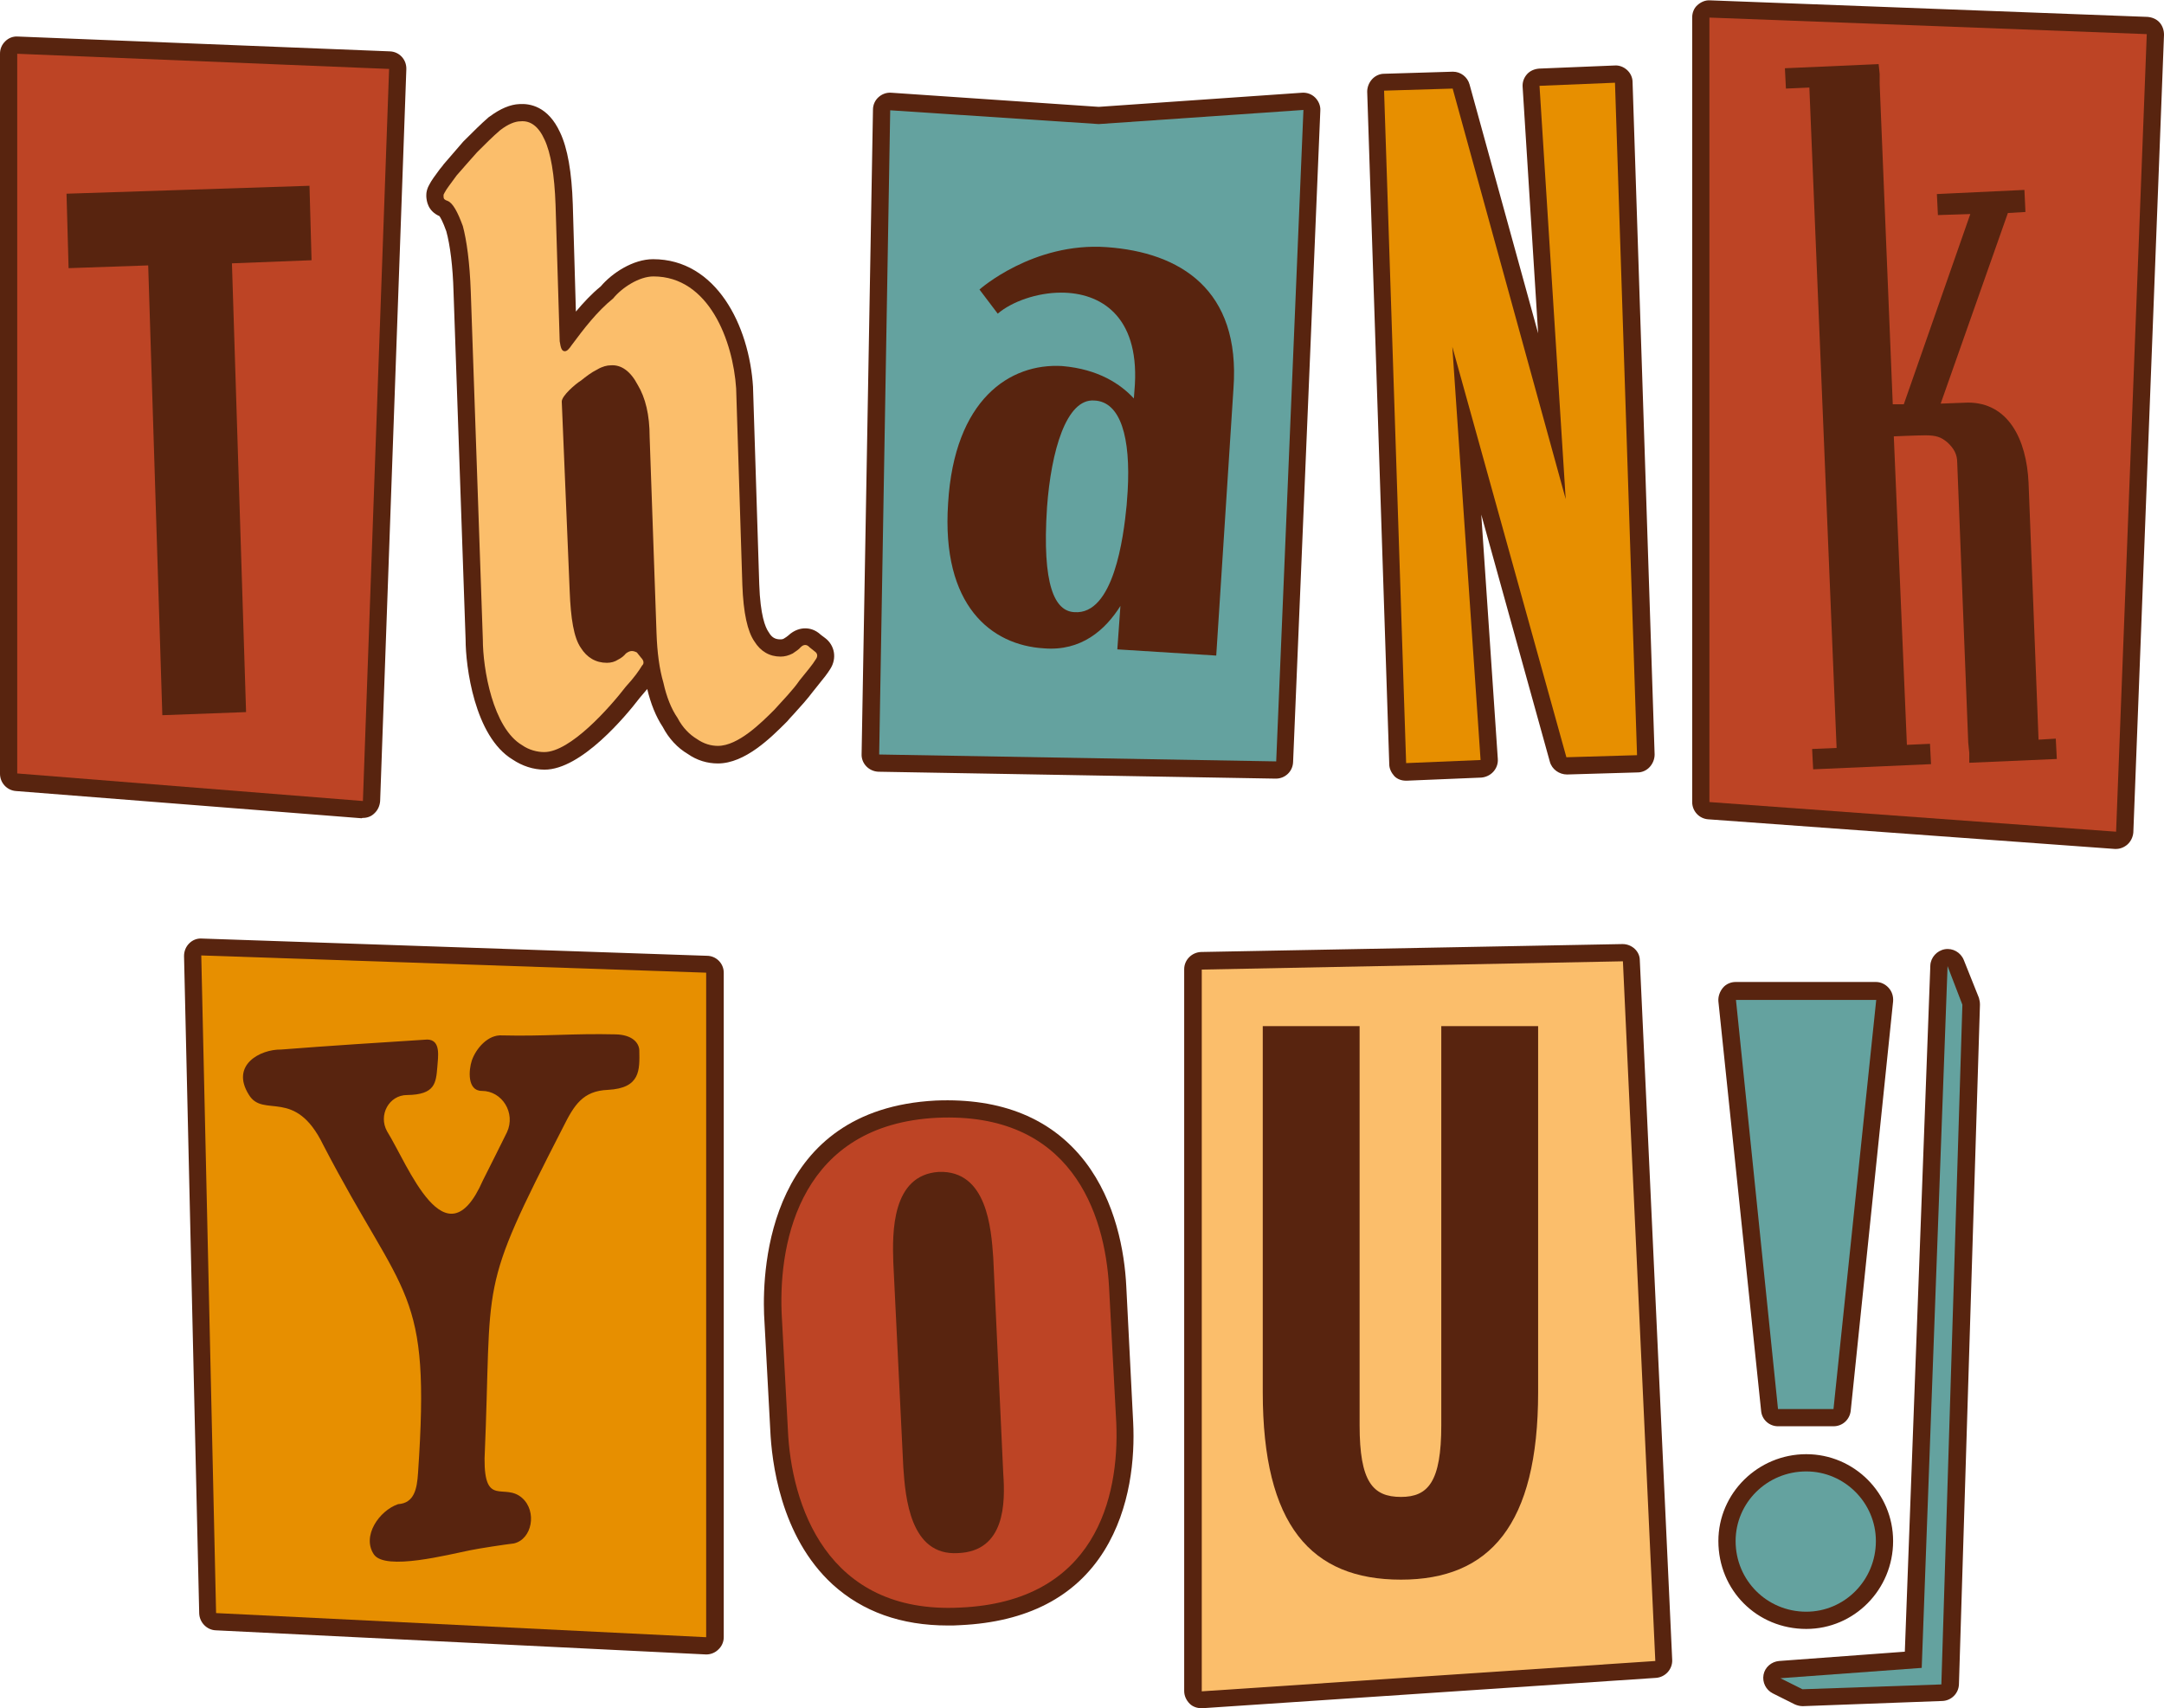
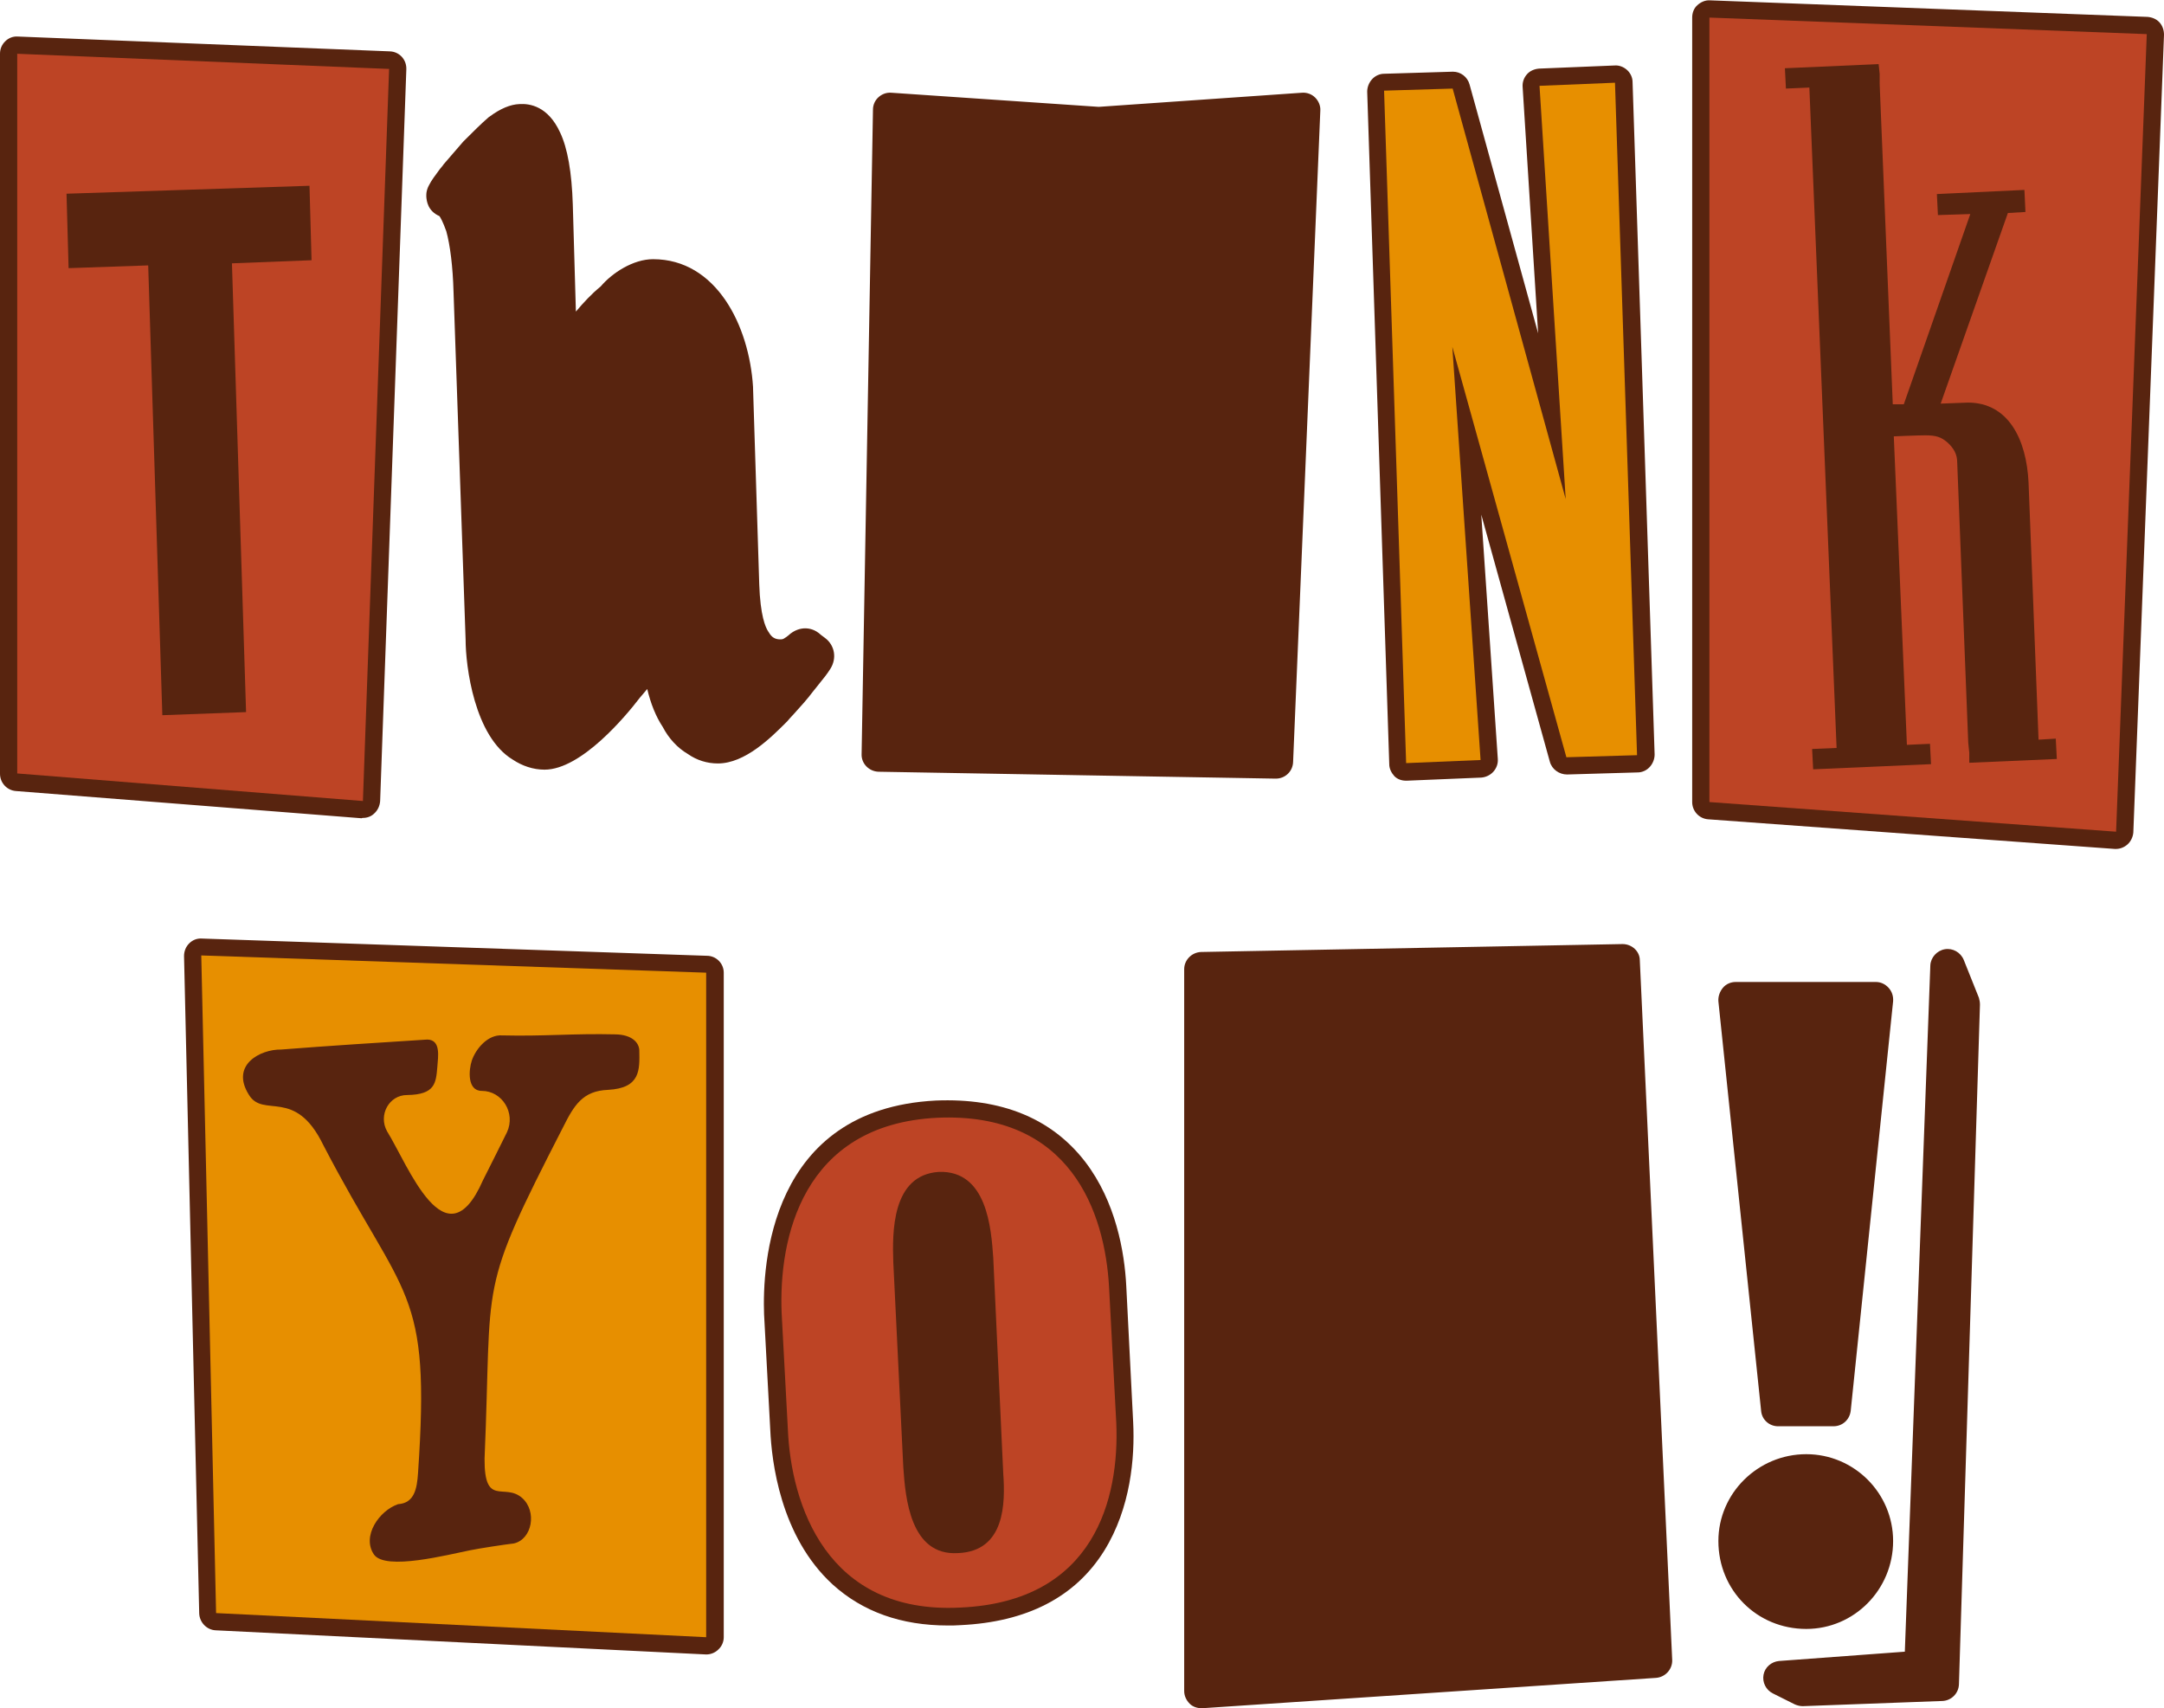
<svg xmlns="http://www.w3.org/2000/svg" height="495.6" preserveAspectRatio="xMidYMid meet" version="1.0" viewBox="0.0 -0.1 627.9 495.6" width="627.9" zoomAndPan="magnify">
  <g id="change1_1">
    <path d="M210,282.1v192.8c0,1.4-0.6,2.7-1.6,3.6c-0.9,0.9-2.2,1.4-3.4,1.4c-0.1,0-0.2,0-0.2,0l-142.2-7 c-2.6-0.1-4.7-2.3-4.8-4.9l-4.4-190.7c0-1.4,0.5-2.7,1.5-3.7c1-1,2.3-1.5,3.7-1.4l146.5,5C207.8,277.2,210,279.4,210,282.1z M404.6,225.1c0.9,0.9,2.1,1.3,3.4,1.3c0.1,0,0.1,0,0.2,0l21.6-0.9c1.3-0.1,2.6-0.7,3.5-1.7c0.9-1,1.4-2.3,1.3-3.7l-4.8-70.9 l19.9,71.7c0.6,2.2,2.7,3.7,5,3.7l20.5-0.6c1.3,0,2.6-0.6,3.5-1.6c0.9-1,1.4-2.3,1.4-3.6l-6.4-195.1c0-1.3-0.6-2.6-1.6-3.5 c-1-0.9-2.3-1.4-3.6-1.3l-21.9,0.9c-1.3,0.1-2.6,0.6-3.5,1.6c-0.9,1-1.4,2.3-1.3,3.7l4.5,71.5l-19.9-72.2c-0.6-2.2-2.6-3.7-4.8-3.7 c0,0-0.1,0-0.1,0l-19.9,0.6c-1.3,0-2.6,0.6-3.5,1.6c-0.9,1-1.4,2.3-1.4,3.6l6.4,195.1C403.1,222.9,403.7,224.1,404.6,225.1z M328.8,412.6l-2-39.5c-0.5-10.1-3.1-24.6-11.9-36.1c-9.7-12.6-24.3-18.6-43.4-17.8c-48.4,2.5-50.3,48.1-49.8,62l1.8,33.6 c0.4,8.8,2.8,30.8,18.1,44.8c8.7,7.9,19.9,11.9,33.4,11.9c1.2,0,2.5,0,3.7-0.1c19.2-0.9,33.3-8.1,41.7-21.6 C328.1,437.4,329.3,422.7,328.8,412.6C328.9,412.6,328.8,412.6,328.8,412.6z M626.6,6.4c-0.9-1-2.2-1.5-3.5-1.6L496.2,0 c-1.4-0.1-2.7,0.5-3.7,1.4c-1,0.9-1.5,2.2-1.5,3.6v227.6c0,2.6,2,4.8,4.6,5l118,8.6c0.1,0,0.2,0,0.4,0c1.2,0,2.4-0.5,3.3-1.3 c1-0.9,1.6-2.2,1.7-3.5L627.9,10C627.9,8.7,627.5,7.4,626.6,6.4z M105.3,237.2c1.2,0,2.4-0.4,3.3-1.3c1-0.9,1.6-2.2,1.7-3.6 L117.9,20c0.1-2.8-2-5.1-4.8-5.2L5.2,10.5c-1.4-0.1-2.7,0.4-3.7,1.4S0,14.1,0,15.5v208.9c0,2.6,2,4.8,4.6,5l100.3,7.9 C105.1,237.2,105.2,237.2,105.3,237.2z M470.8,273.8l-122.3,2.3c-2.7,0.1-4.9,2.3-4.9,5v209.4c0,1.4,0.6,2.7,1.6,3.7 c0.9,0.9,2.2,1.3,3.4,1.3c0.1,0,0.2,0,0.3,0l131.6-8.8c2.7-0.2,4.8-2.5,4.7-5.2l-9.4-203C475.8,275.9,473.5,273.8,470.8,273.8z M127.5,62.6c0.3,0.4,1,1.6,2,4.4c1.1,4,1.9,10.2,2.1,17.7l3.5,100.8c0,7.5,2.5,28.1,13.7,34.8c2.7,1.8,5.9,2.9,9.2,2.9 c10.7,0,23.7-15.7,27.6-20.8c0.8-0.9,1.5-1.8,2.2-2.6c1,4.2,2.5,8,4.5,11c1.7,3.3,4.3,6.1,7.2,7.8c2.7,1.9,5.7,2.8,8.8,2.8 c7.9,0,15.4-7.5,19.9-12c0.1-0.1,0.1-0.1,0.2-0.2c0.6-0.7,1.2-1.4,1.8-2c2-2.2,4-4.4,5.8-6.8c0.6-0.7,1.1-1.4,1.6-2 c1.4-1.7,2.5-3.1,3.3-4.4c2-3.1,1.3-6.9-1.5-9l-1.2-0.9c-1.7-1.6-3.4-1.9-4.6-1.9c-1.2,0-3.1,0.4-4.9,2.1c-0.2,0.2-0.8,0.6-1.3,0.9 c-0.4,0.2-0.7,0.2-1,0.2c-1.5,0-2.5-0.6-3.3-2c-0.1-0.1-0.1-0.2-0.2-0.3c-0.8-1.2-2.3-4.6-2.6-13.7l-1.8-57c0-0.1,0-0.1,0-0.2 c-1.1-17.9-10.7-37.1-29-37.1c-5.8,0-11.9,4-15.2,7.9c-2.7,2.2-5,4.7-7.2,7.3l-0.9-31.1c-0.3-9.3-1.5-16.3-3.7-20.9 c-3.5-7.6-8.8-8.4-11.8-8.2c-2.6,0.1-5.5,1.3-8.6,3.6c-0.1,0.1-0.2,0.1-0.3,0.2c-2.2,1.9-4.6,4.3-7,6.7c-0.1,0.1-0.2,0.2-0.2,0.2 l-0.2,0.2c-2,2.3-4,4.6-5.7,6.6c-0.1,0.1-0.1,0.2-0.2,0.3l-0.9,1.1c-1.4,1.9-2.4,3.2-3.1,4.6l-0.3,0.6c-0.3,0.7-0.5,1.5-0.5,2.2V57 C123.8,58.2,124.1,61.1,127.5,62.6z M569.8,278.4c-0.9-2.2-3.2-3.5-5.5-3.1c-2.3,0.4-4.1,2.4-4.2,4.7l-7.4,199.1l-36.5,2.7 c-2.2,0.2-4.1,1.8-4.5,4c-0.4,2.2,0.7,4.4,2.7,5.4l6.4,3.2c0.7,0.3,1.5,0.5,2.2,0.5c0.1,0,0.1,0,0.2,0l40.4-1.5 c2.6-0.1,4.7-2.2,4.8-4.8l6.1-197.2c0-0.7-0.1-1.3-0.3-2L569.8,278.4z M549.3,447c0-13.9-11.3-25.2-25.2-25.2 c-14,0-25.5,11.3-25.5,25.2c0,14.3,11.2,25.5,25.5,25.5C538,472.5,549.3,461.1,549.3,447z M515.9,413.7H532c2.6,0,4.7-1.9,5-4.5 l12.3-118.8c0.1-1.4-0.3-2.8-1.3-3.9s-2.3-1.7-3.7-1.7h-40.7c-1.4,0-2.8,0.6-3.7,1.7s-1.4,2.5-1.3,3.9L511,409.2 C511.2,411.8,513.4,413.7,515.9,413.7z M254.9,223.8l115.2,2c0,0,0.1,0,0.1,0c2.7,0,4.9-2.1,5-4.8l7.9-189c0.1-1.4-0.5-2.8-1.5-3.8 c-1-1-2.4-1.5-3.8-1.4l-59,4.1l-60.2-4.1c-1.4-0.1-2.7,0.4-3.7,1.3c-1,0.9-1.6,2.2-1.6,3.6L250,218.7 C249.9,221.4,252.1,223.7,254.9,223.8z" fill="#58240f" />
  </g>
  <g id="change2_1">
    <path d="M468.6,23.9l6.4,195.1l-20.5,0.6l-33.1-119.1l8.2,119.9l-21.6,0.9l-6.4-195.1l19.9-0.6l32.8,119.1l-7.6-119.9 L468.6,23.9z M58.4,277.1l146.5,5v192.8l-142.2-7L58.4,277.1z M72.2,317.5c4.2,7,13.4-2.3,21.6,14.6c23.7,45.6,31.2,41,27.5,95.1 c-0.3,4.7-1.1,8.8-5.8,9.1c-5.5,1.9-10.6,9.3-7,14.6c3.3,4.8,21.7,0,27.8-1.2c2.9-0.6,10.2-1.7,12.8-2c5.3-1.2,6.8-9.3,2.4-13.2 c-5.1-4.5-11,2.8-10.9-11.4c2.3-53.4-2.3-47.3,22.8-96.2c3.2-6.4,5.7-10.5,13-10.8c9.5-0.5,9.2-5.8,9.1-11.5 c-0.1-2.2-2.1-4.5-6.9-4.6c-12.3-0.3-20.6,0.6-32.9,0.3c-4.1-0.3-7.6,3.8-8.8,7.3c-0.9,2.7-1.4,8.8,2.9,8.8c5.9,0,9.9,6.4,7.3,12 c-1.5,3-5.4,10.9-7,14c-10.8,24.6-21.7-4.5-27.8-14.3c-2.6-4.7,0.6-10.5,5.8-10.5c8.2-0.1,8.4-3.5,8.8-8.2c0.2-2.9,1.1-7.8-2.9-7.9 c-14,0.9-28.4,1.8-42.4,2.9C75.5,304.3,66.8,308.9,72.2,317.5z" fill="#e78f00" />
  </g>
  <g id="change3_1">
    <path d="M5,15.5l107.9,4.4l-7.6,212.4L5,224.3V15.5z M19.3,56.1l0.6,21.6L43,76.9l4.1,130.5l24.3-0.9L67.3,76.3 l23.1-0.9l-0.6-21.6L19.3,56.1z M496,5v227.6l118,8.6l8.9-231.4L496,5z M571.4,221.2v-2.9l-0.3-2.9l-3.2-81.3c0-2.3-0.9-4.1-2.9-5.9 c-1.8-1.5-3.2-2-6.4-2c-2.3,0-9.1,0.3-9.1,0.3l3.8,89.5l6.7-0.3l0.3,5.9l-34.2,1.5l-0.3-5.9l7.1-0.3l-7.9-191.6l-6.8,0.3l-0.3-5.9 l27.2-1.2l0.3,2.9v2.9l3.8,92.9h3.2L571.7,62l-9.4,0.3l-0.3-6.1l25.4-1.2l0.3,6.4l-5.1,0.3L563.1,117l7.9-0.3 c11.7,0,17,10.6,17.6,23.2l2.9,74.6l5-0.3l0.3,5.9L571.4,221.2z M323.9,412.8c0.9,21.6-6.1,51.8-45.3,53.5 c-38.9,2-49.1-30.1-50-51.8l-1.8-33.6c-0.9-21.6,5.9-54.7,45-56.7c38.9-1.8,48.8,27.5,50,49.1L323.9,412.8z M291.1,427.4l-2.9-62.6 c-0.6-8.5-1.8-25.4-15.8-24.9c-13.7,0.9-13.5,17.6-13.2,26.3l2.9,59.4c0.6,8.8,2,25.7,15.8,24.9C291.7,450,291.7,435.9,291.1,427.4z" fill="#bd4425" />
  </g>
  <g id="change4_1">
-     <path d="M236.4,188.9c0.9,0.6,0.9,1.5,0.3,2.3c-0.9,1.5-2.6,3.5-4.7,6.1c-2,2.9-4.7,5.6-7.3,8.5 c-3.8,3.8-10.5,10.5-16.4,10.5c-2,0-4.1-0.6-6.1-2c-2-1.2-4.1-3.2-5.6-6.1c-1.8-2.6-3.2-6.1-4.1-10.2c-1.2-4.1-1.8-8.8-2-14.3l-2-57 c0-6.4-1.2-11.4-3.5-15.2c-2-3.8-4.7-5.9-7.9-5.6c-0.9,0-2.3,0.3-3.8,1.2c-1.8,0.9-3.2,2-4.7,3.2c-1.5,0.9-5.6,4.4-5.6,6.1l2.3,55 c0.3,7.9,1.2,13.5,3.2,16.4c1.8,2.9,4.4,4.4,7.6,4.4c1.2,0,2.3-0.3,3.2-0.9c1.2-0.6,1.8-1.2,2.3-1.8c1.2-0.9,2-0.9,3.2-0.3l1.2,1.5 c0.9,0.9,0.9,1.8,0.3,2.3c-0.9,1.5-2.3,3.5-4.7,6.1c-4.7,6.1-16.1,19-23.7,19c-2,0-4.4-0.6-6.4-2c-8.5-5-11.4-22.2-11.4-30.7 l-3.5-100.9c-0.3-8.5-1.2-14.9-2.3-19c-1.5-4.1-2.9-6.7-4.4-7.3c-0.9-0.3-1.2-0.6-1.2-1.2v-0.3v-0.3l0.3-0.6c0.6-1.2,1.8-2.6,3.5-5 c1.8-2,3.8-4.4,5.9-6.7c2.3-2.3,4.7-4.7,6.7-6.4c2.3-1.8,4.4-2.6,5.9-2.6c2.9-0.3,5.3,1.5,7,5.3c1.8,3.8,2.9,10.2,3.2,19l1.2,39.5 c0.3,2,0.6,2.9,1.5,2.9c0.6,0,1.2-0.6,2-1.8c3.5-4.7,7.3-9.7,12-13.5c2.6-3.2,7.6-6.4,11.7-6.4c16.1,0,23.1,18.7,24,32.5l1.8,57 c0.3,8.2,1.5,13.5,3.5,16.4c1.8,2.9,4.4,4.4,7.6,4.4c1.2,0,2.3-0.3,3.5-0.9c0.9-0.6,1.8-1.2,2.3-1.8c0.9-0.9,1.8-0.9,2.6,0 L236.4,188.9z M470.9,278.8l9.4,203l-131.6,8.8V281.2L470.9,278.8z M446.3,297.6h-28.1v115.8c0,16.4-3.8,20.8-11.7,20.8 c-8.2,0-12-4.4-12-20.8V297.6h-28.1v106.2c0,38.6,14,54.4,40.1,54.4c25.7,0,39.8-15.8,39.8-54.4V297.6z" fill="#fbbe6b" />
-   </g>
+     </g>
  <g id="change5_1">
-     <path d="M318.8,35.9l59.4-4.1l-7.9,189l-115.2-2l3.2-186.9L318.8,35.9z M321.1,71.6c-21.4-1.5-36.9,12.3-36.9,12.3 l5.3,7c4.1-3.5,11.4-6.1,18.4-6.1c11.4,0,22.5,6.7,21.4,26.6l-0.3,4.1c-3.8-4.1-10.2-8.5-20.8-9.4c-15.2-0.9-31.3,9.7-33.1,39.8 c-2,29.8,12.6,41.2,27.8,42.1c10.8,0.9,17.8-5.3,22.2-12.3l-0.9,12.6l28.7,1.8l5-77.5C360,83.9,342.4,73.1,321.1,71.6z M327.2,142.4 l-0.3,4.1c-0.9,9.4-3.8,31.9-15.2,31c-5.6-0.3-9.4-7.6-7.9-30.4c1.2-16.4,5.6-31.6,13.7-31C325.2,116.4,328.1,126.9,327.2,142.4z M503.7,290h40.7L532,408.7h-16.1L503.7,290z M524.1,467.5c-11.4,0-20.5-9.1-20.5-20.5c0-11.1,9.1-20.2,20.5-20.2 c11.1,0,20.2,9.1,20.2,20.2C544.3,458.4,535.2,467.5,524.1,467.5z M565.1,280.2l4.3,11.2l-6.1,197.2L523,490l-6.4-3.2l41-3 L565.1,280.2z" fill="#64a29f" />
-   </g>
+     </g>
</svg>